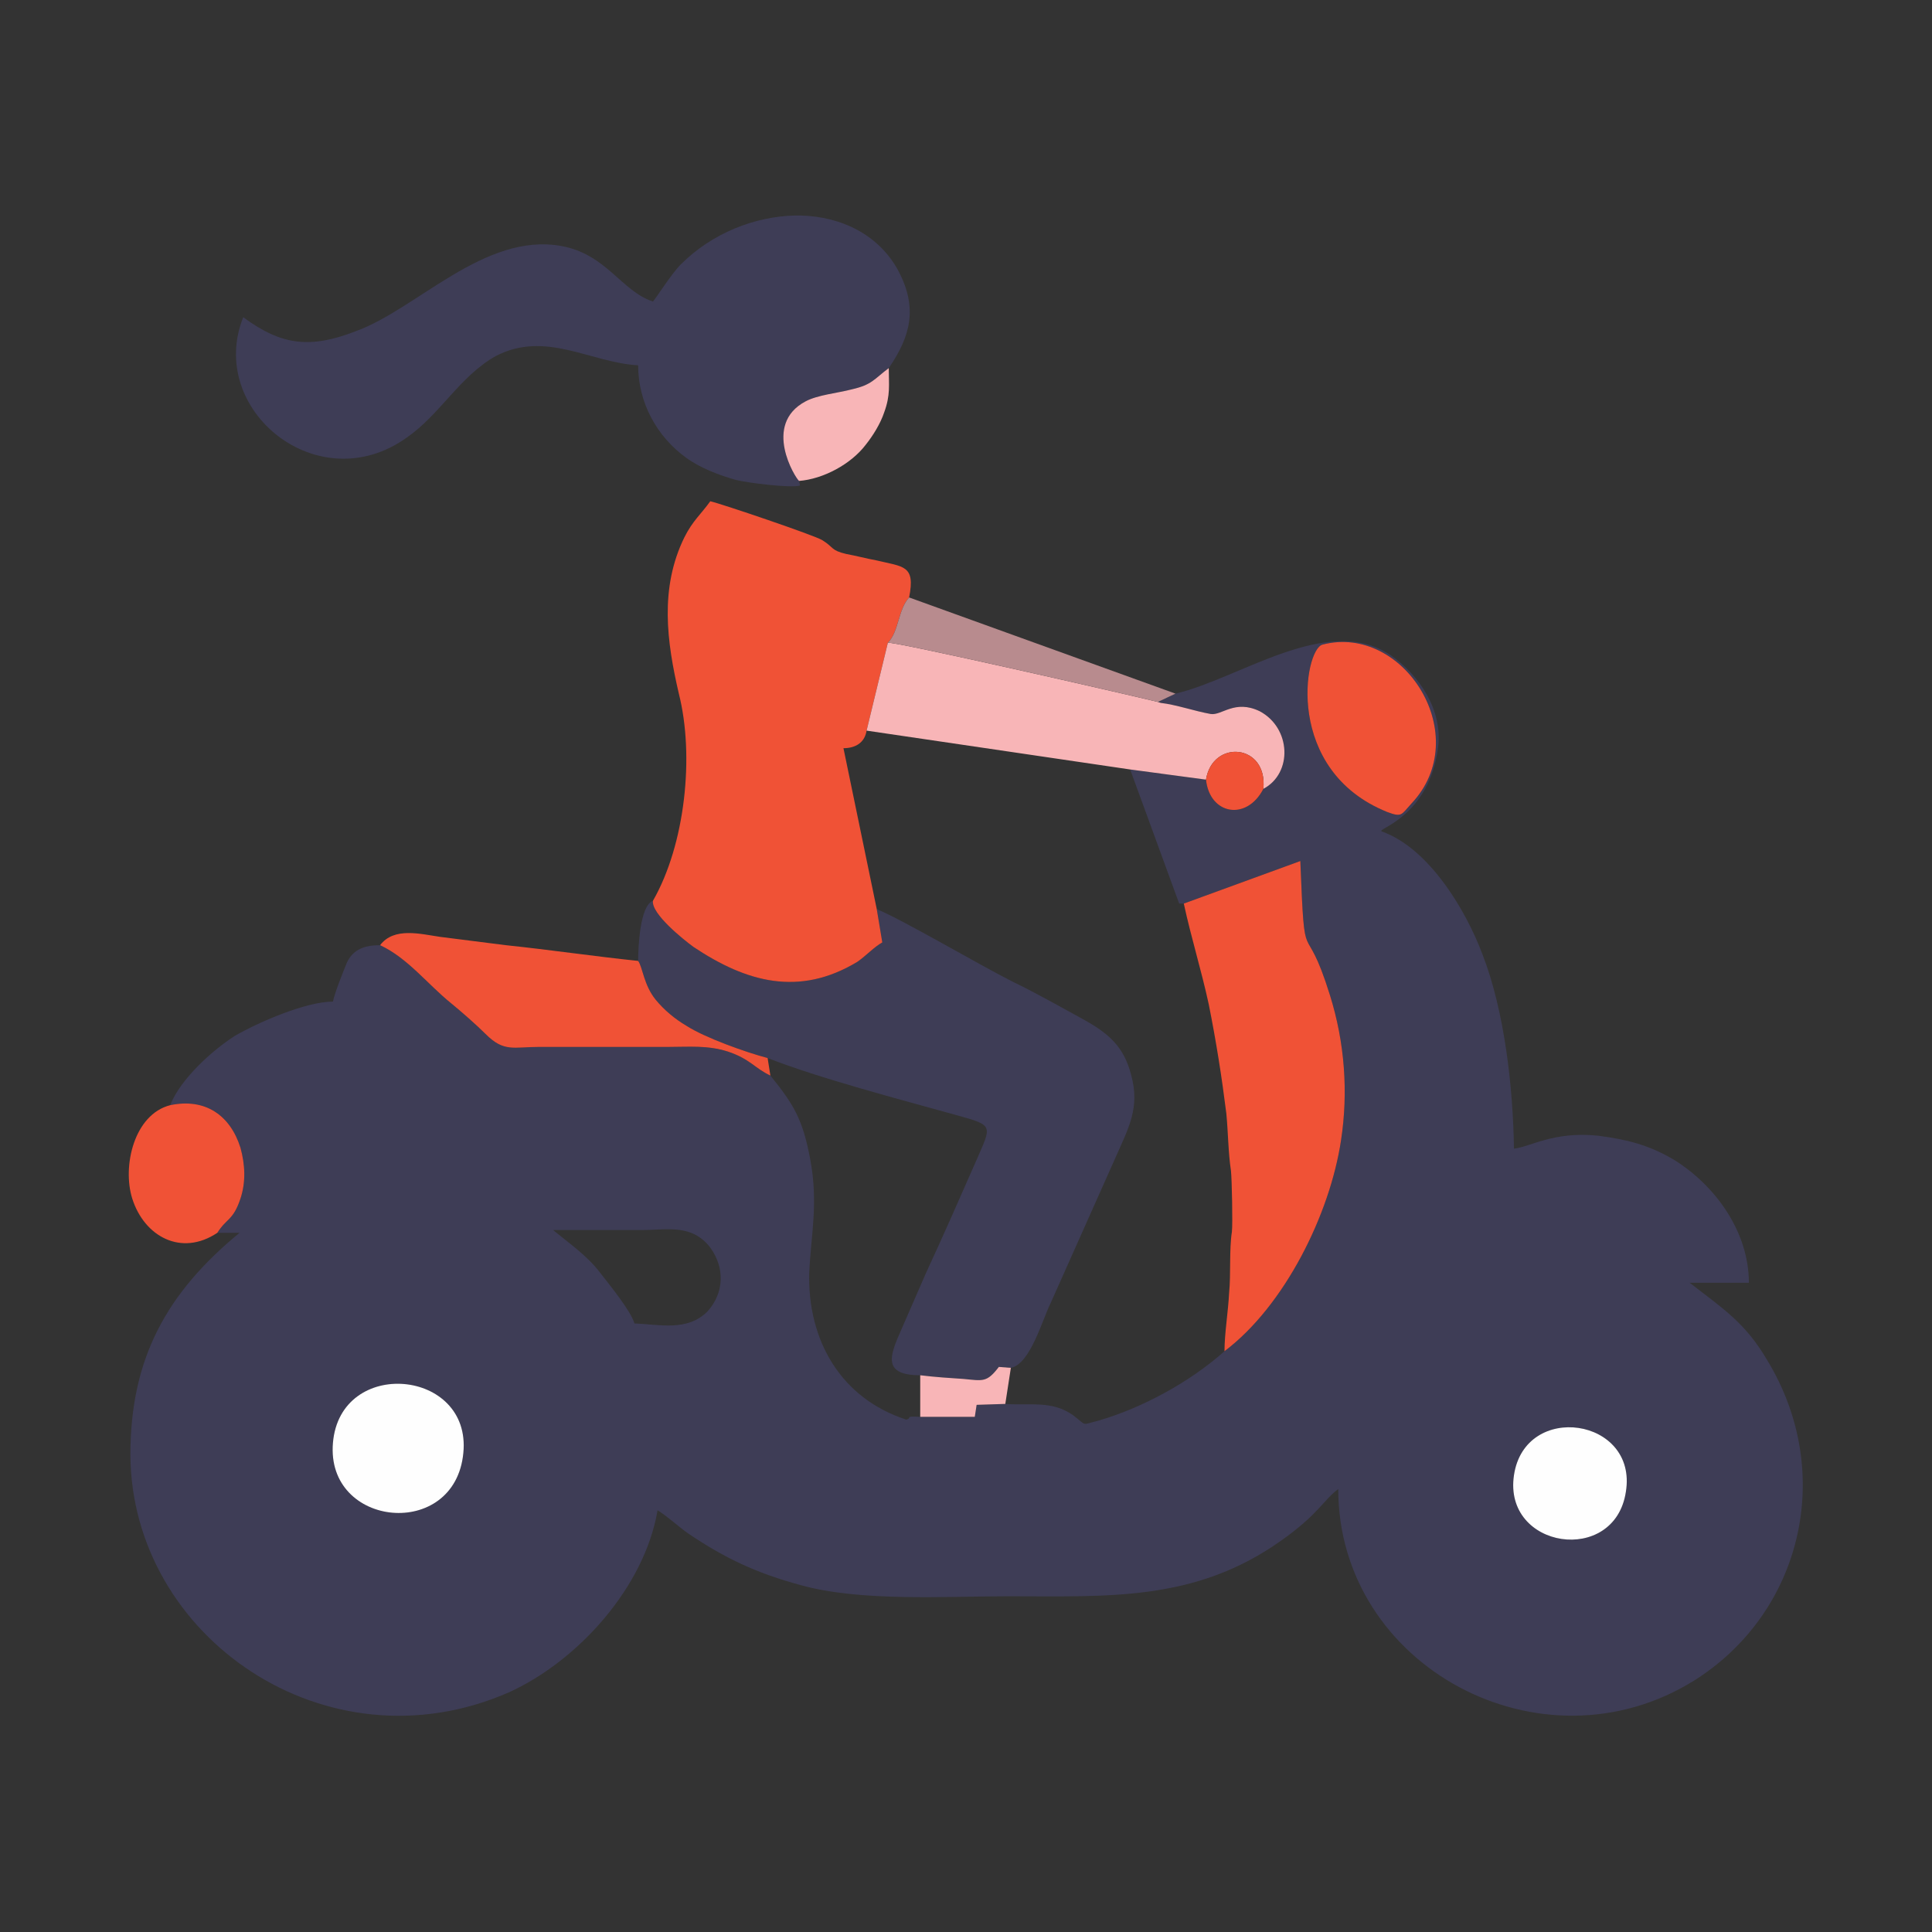
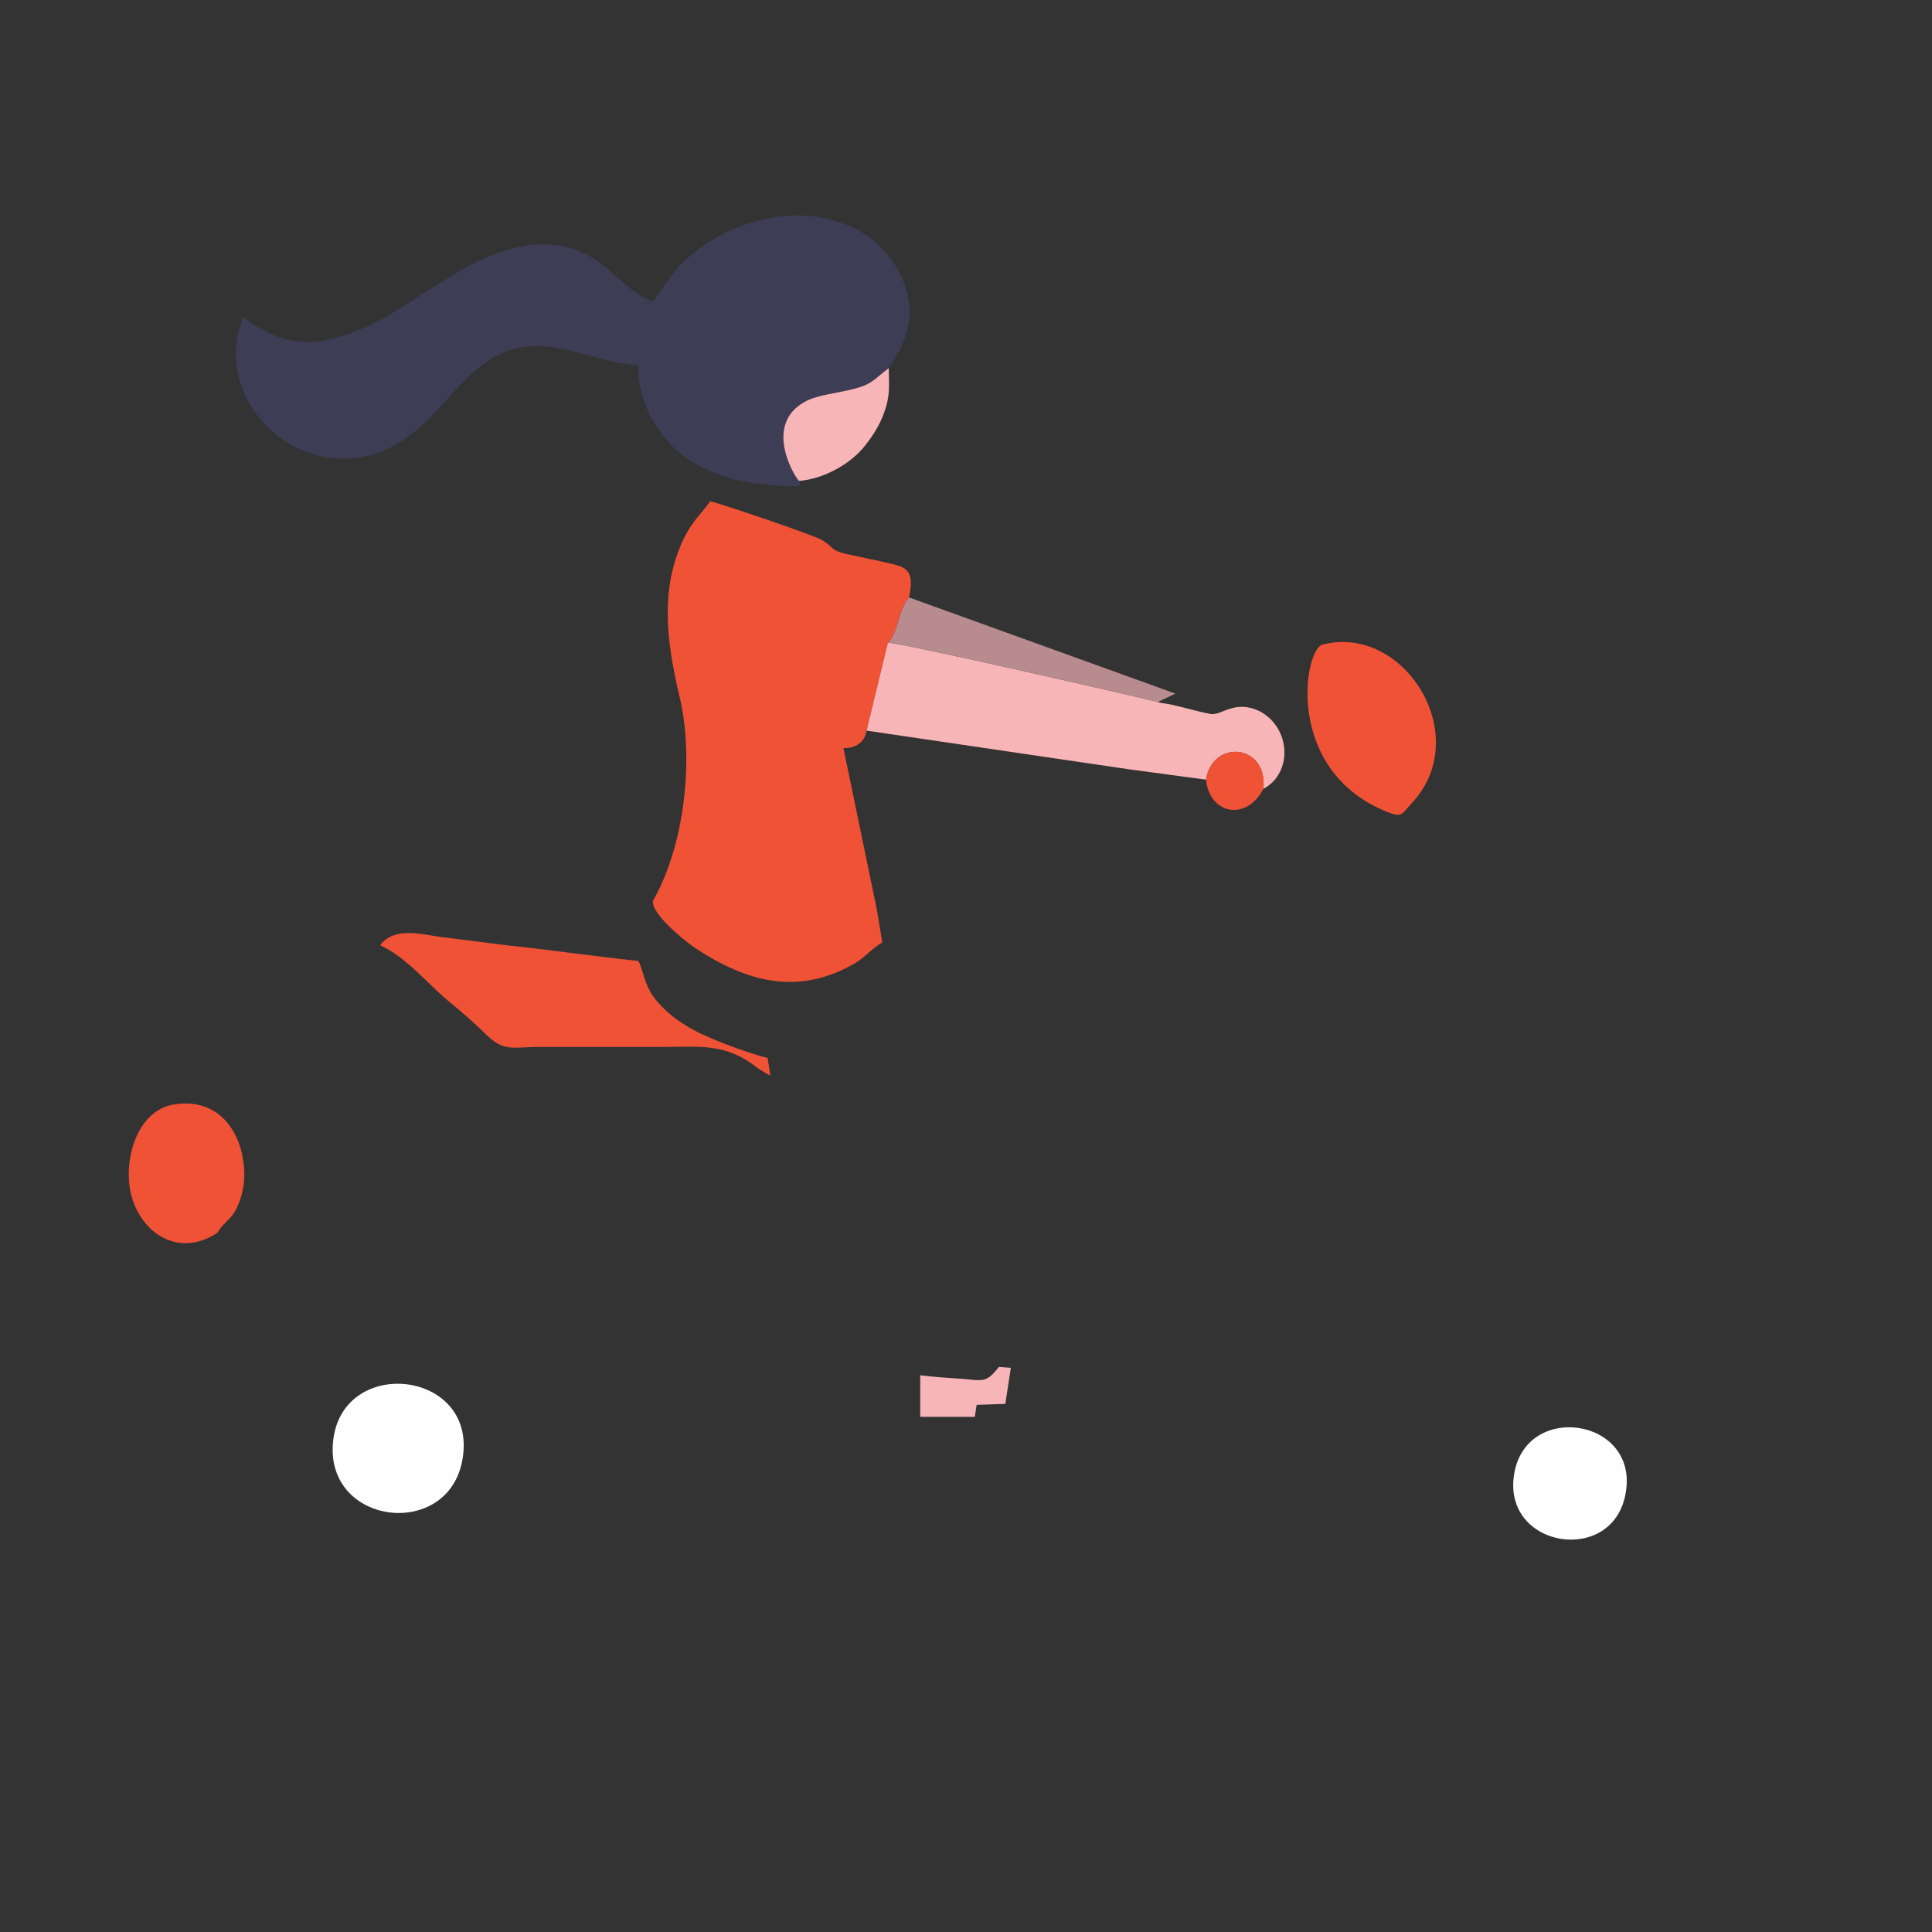
<svg xmlns="http://www.w3.org/2000/svg" xml:space="preserve" width="1500px" height="1500px" version="1.1" style="shape-rendering:geometricPrecision; text-rendering:geometricPrecision; image-rendering:optimizeQuality; fill-rule:evenodd; clip-rule:evenodd" viewBox="0 0 20.89 20.89">
  <rect x="0" y="0" width="20.89" height="20.89" fill="#333333" stroke="none" />
  <defs>
    <style type="text/css">
   
    .fil5 {fill:none}
    .fil3 {fill:#FEFEFE}
    .fil2 {fill:#F8B5B7}
    .fil1 {fill:#F05236}
    .fil4 {fill:#B88B8E}
    .fil0 {fill:#3E3D56}
   
  </style>
    <clipPath id="id0">
      <path d="M0 0l20.89 0 0 20.89 -20.89 0 0 -20.89z" />
    </clipPath>
  </defs>
  <g id="Layer_x0020_1">
    <g>
  </g>
    <g style="clip-path:url(#id0)">
      <g>
        <g id="_2415586992432">
-           <path class="fil0" d="M17.58 16.13c-0.12,0.8 -1.33,0.62 -1.21,-0.18 0.12,-0.8 1.34,-0.62 1.21,0.18zm-12.57 -0.42c-0.09,0.95 -1.49,0.81 -1.41,-0.11 0.08,-0.93 1.5,-0.8 1.41,0.11zm0.97 -2.41c0.32,0 0.64,0 0.96,0 0.27,0 0.54,-0.07 0.74,0.19 0.16,0.22 0.15,0.49 -0.03,0.69 -0.22,0.22 -0.52,0.14 -0.79,0.13 -0.04,-0.14 -0.28,-0.43 -0.38,-0.56 -0.14,-0.18 -0.33,-0.31 -0.5,-0.45zm8.32 -6.33c0.88,-0.23 1.65,0.99 0.96,1.72 -0.11,0.12 -0.1,0.15 -0.26,0.09 -1.12,-0.45 -0.9,-1.76 -0.7,-1.81zm-1.59 0.53l-0.19 0.09 0.03 0.01c0.17,0.02 0.37,0.09 0.54,0.12 0.12,0.02 0.26,-0.16 0.53,-0.03 0.34,0.18 0.36,0.67 0.04,0.84 -0.18,0.35 -0.58,0.28 -0.62,-0.1l-0.82 -0.11 0.53 1.45 0.05 0 1.26 -0.46c0.05,1.27 0.04,0.55 0.32,1.45 0.16,0.51 0.2,1.05 0.12,1.57 -0.12,0.8 -0.61,1.79 -1.26,2.28 -0.37,0.33 -0.88,0.61 -1.36,0.75 -0.2,0.05 -0.12,0.06 -0.28,-0.06 -0.23,-0.16 -0.46,-0.1 -0.73,-0.12l-0.31 0.01 -0.02 0.13 -0.59 0c-0.18,-0.01 -0.08,0.01 -0.15,0.03 -0.71,-0.23 -1.07,-0.86 -1.05,-1.59 0.02,-0.42 0.1,-0.75 0.01,-1.23 -0.08,-0.42 -0.17,-0.58 -0.43,-0.9 -0.17,-0.08 -0.22,-0.18 -0.46,-0.26 -0.22,-0.07 -0.42,-0.05 -0.64,-0.05 -0.47,0 -0.94,0 -1.4,0 -0.28,0 -0.38,0.06 -0.58,-0.14 -0.1,-0.1 -0.26,-0.24 -0.37,-0.33 -0.26,-0.21 -0.47,-0.49 -0.77,-0.63 -0.16,0 -0.29,0.04 -0.36,0.19 -0.04,0.1 -0.13,0.32 -0.15,0.42 -0.29,0 -0.8,0.22 -1.06,0.37 -0.25,0.16 -0.59,0.47 -0.7,0.75 0.38,-0.08 0.65,0.11 0.76,0.46 0.05,0.18 0.06,0.37 0,0.55 -0.08,0.24 -0.15,0.21 -0.25,0.37l0.24 0c-0.79,0.65 -1.18,1.36 -1.18,2.4 0.01,1.97 2.12,3.43 4.09,2.57 0.75,-0.34 1.47,-1.14 1.61,-1.97 0.1,0.06 0.23,0.18 0.33,0.25 0.4,0.27 0.74,0.43 1.22,0.56 0.65,0.18 1.55,0.12 2.24,0.12 1.08,0 2.02,0.06 2.95,-0.6 0.41,-0.29 0.45,-0.43 0.62,-0.56 0,1.92 2.2,3.1 3.85,2.07 1.16,-0.73 1.53,-2.24 0.79,-3.46 -0.24,-0.41 -0.48,-0.56 -0.84,-0.84l0.64 0c0,-0.55 -0.36,-1.05 -0.81,-1.33 -0.27,-0.16 -0.51,-0.22 -0.82,-0.26 -0.48,-0.05 -0.73,0.12 -0.91,0.14 -0.01,-0.66 -0.1,-1.48 -0.34,-2.1 -0.18,-0.48 -0.58,-1.15 -1.09,-1.33 -0.06,-0.03 0.51,-0.15 0.61,-0.91 0.05,-0.4 -0.2,-0.78 -0.52,-1 -0.68,-0.45 -1.63,0.26 -2.32,0.42z" />
          <path class="fil0" d="M8.64 5.2c-0.04,-0.03 -0.4,-0.61 0.07,-0.86 0.13,-0.07 0.35,-0.09 0.5,-0.13 0.22,-0.05 0.24,-0.11 0.4,-0.23 0.24,-0.35 0.31,-0.65 0.11,-1.04 -0.21,-0.4 -0.62,-0.6 -1.07,-0.61l-0.05 0c-0.44,0.01 -0.9,0.19 -1.24,0.53 -0.1,0.1 -0.27,0.37 -0.3,0.4 -0.34,-0.11 -0.5,-0.51 -0.99,-0.6 -0.83,-0.15 -1.56,0.68 -2.22,0.92 -0.49,0.19 -0.8,0.16 -1.22,-0.15 -0.4,1 0.81,1.99 1.77,1.3 0.36,-0.25 0.57,-0.66 0.96,-0.88 0.54,-0.28 1.02,0.07 1.54,0.1 0,0.4 0.2,0.77 0.52,1 0.15,0.11 0.36,0.19 0.54,0.24 0.12,0.03 0.59,0.09 0.69,0.06l-0.01 -0.05z" />
-           <path class="fil0" d="M6.9 10.39c0.05,0.07 0.06,0.26 0.19,0.42 0.09,0.11 0.21,0.21 0.33,0.28 0.2,0.13 0.65,0.29 0.88,0.35 0.56,0.22 1.44,0.45 2.05,0.62 0.4,0.11 0.37,0.11 0.21,0.48 -0.18,0.41 -0.36,0.82 -0.55,1.23 -0.09,0.21 -0.18,0.41 -0.27,0.62 -0.12,0.27 -0.2,0.48 0.21,0.48 0.16,0.02 0.32,0.03 0.47,0.04 0.21,0.02 0.25,0.04 0.38,-0.13l0.13 0.01c0.21,-0.04 0.34,-0.52 0.43,-0.7l0.7 -1.57c0.14,-0.32 0.27,-0.54 0.17,-0.9 -0.08,-0.31 -0.25,-0.45 -0.52,-0.6 -0.24,-0.13 -0.5,-0.28 -0.75,-0.4 -0.36,-0.18 -1.19,-0.67 -1.48,-0.79l0.06 0.36c-0.09,0.05 -0.17,0.14 -0.27,0.21 -0.63,0.38 -1.2,0.22 -1.77,-0.16 -0.11,-0.08 -0.46,-0.36 -0.44,-0.5 -0.14,0.05 -0.16,0.5 -0.16,0.65z" />
          <path class="fil1" d="M7.06 9.74c-0.02,0.14 0.33,0.42 0.44,0.5 0.57,0.38 1.14,0.54 1.77,0.16 0.1,-0.07 0.18,-0.16 0.27,-0.21l-0.06 -0.36 -0.36 -1.74c0.13,0 0.23,-0.06 0.25,-0.19l0.23 -0.95c0.12,-0.12 0.11,-0.36 0.23,-0.49 0.07,-0.35 -0.06,-0.33 -0.35,-0.4 -0.11,-0.02 -0.22,-0.05 -0.33,-0.07 -0.17,-0.04 -0.13,-0.07 -0.26,-0.15 -0.08,-0.05 -1.08,-0.39 -1.21,-0.42 -0.1,0.14 -0.19,0.21 -0.28,0.39 -0.27,0.55 -0.19,1.13 -0.06,1.69 0.17,0.67 0.07,1.63 -0.28,2.24z" />
-           <path class="fil1" d="M12.8 9.77c0.08,0.37 0.19,0.72 0.27,1.09 0.08,0.4 0.14,0.78 0.19,1.18 0.02,0.21 0.02,0.42 0.05,0.62 0.01,0.09 0.02,0.58 0.01,0.66 -0.03,0.19 -0.01,0.46 -0.03,0.66 -0.01,0.2 -0.05,0.44 -0.05,0.63 0.65,-0.49 1.14,-1.48 1.26,-2.28 0.08,-0.52 0.04,-1.06 -0.12,-1.57 -0.28,-0.9 -0.27,-0.18 -0.32,-1.45l-1.26 0.46z" />
          <path class="fil2" d="M9.6 6.95l-0.23 0.95 2.85 0.42 0.82 0.11c0.07,-0.44 0.67,-0.39 0.62,0.1 0.32,-0.17 0.3,-0.66 -0.04,-0.84 -0.27,-0.13 -0.41,0.05 -0.53,0.03 -0.17,-0.03 -0.37,-0.1 -0.54,-0.12l-0.03 -0.01c-0.28,-0.07 -2.86,-0.66 -2.92,-0.64z" />
          <path class="fil1" d="M4.11 10.22c0.3,0.14 0.51,0.42 0.77,0.63 0.11,0.09 0.27,0.23 0.37,0.33 0.2,0.2 0.3,0.14 0.58,0.14 0.46,0 0.93,0 1.4,0 0.22,0 0.42,-0.02 0.64,0.05 0.24,0.08 0.29,0.18 0.46,0.26l-0.03 -0.19c-0.23,-0.06 -0.68,-0.22 -0.88,-0.35 -0.12,-0.07 -0.24,-0.17 -0.33,-0.28 -0.13,-0.16 -0.14,-0.35 -0.19,-0.42 -0.48,-0.05 -0.95,-0.12 -1.43,-0.17 -0.24,-0.03 -0.47,-0.06 -0.71,-0.09 -0.21,-0.03 -0.5,-0.11 -0.65,0.09z" />
          <path class="fil1" d="M14.3 6.97c-0.2,0.05 -0.42,1.36 0.7,1.81 0.16,0.06 0.15,0.03 0.26,-0.09 0.69,-0.73 -0.08,-1.95 -0.96,-1.72z" />
          <path class="fil3" d="M5.01 15.71c0.09,-0.91 -1.33,-1.04 -1.41,-0.11 -0.08,0.92 1.32,1.06 1.41,0.11z" />
          <path class="fil1" d="M1.84 11.95c-0.39,0.1 -0.52,0.66 -0.41,1.01 0.13,0.41 0.53,0.63 0.92,0.37 0.1,-0.16 0.17,-0.13 0.25,-0.37 0.06,-0.18 0.05,-0.37 0,-0.55 -0.11,-0.35 -0.38,-0.54 -0.76,-0.46z" />
          <path class="fil3" d="M17.58 16.13c0.13,-0.8 -1.09,-0.98 -1.21,-0.18 -0.12,0.8 1.09,0.98 1.21,0.18z" />
          <path class="fil4" d="M9.6 6.95c0.06,-0.02 2.64,0.57 2.92,0.64l0.03 0.01 -0.03 -0.01 0.19 -0.09 -2.88 -1.04c-0.12,0.13 -0.11,0.37 -0.23,0.49z" />
          <path class="fil2" d="M8.64 5.2c0.26,-0.02 0.56,-0.18 0.72,-0.39 0.08,-0.1 0.16,-0.23 0.2,-0.35 0.07,-0.19 0.05,-0.3 0.05,-0.48 -0.16,0.12 -0.18,0.18 -0.4,0.23 -0.15,0.04 -0.37,0.06 -0.5,0.13 -0.47,0.25 -0.11,0.83 -0.07,0.86z" />
          <path class="fil2" d="M9.95 14.87l0 0.45 0.59 0 0.02 -0.13 0.31 -0.01 0.06 -0.39 -0.13 -0.01c-0.13,0.17 -0.17,0.15 -0.38,0.13 -0.15,-0.01 -0.31,-0.02 -0.47,-0.04z" />
          <path class="fil1" d="M13.04 8.43c0.04,0.38 0.44,0.45 0.62,0.1 0.05,-0.49 -0.55,-0.54 -0.62,-0.1z" />
        </g>
      </g>
    </g>
-     <polygon class="fil5" points="0,0 20.89,0 20.89,20.89 0,20.89 " />
  </g>
</svg>